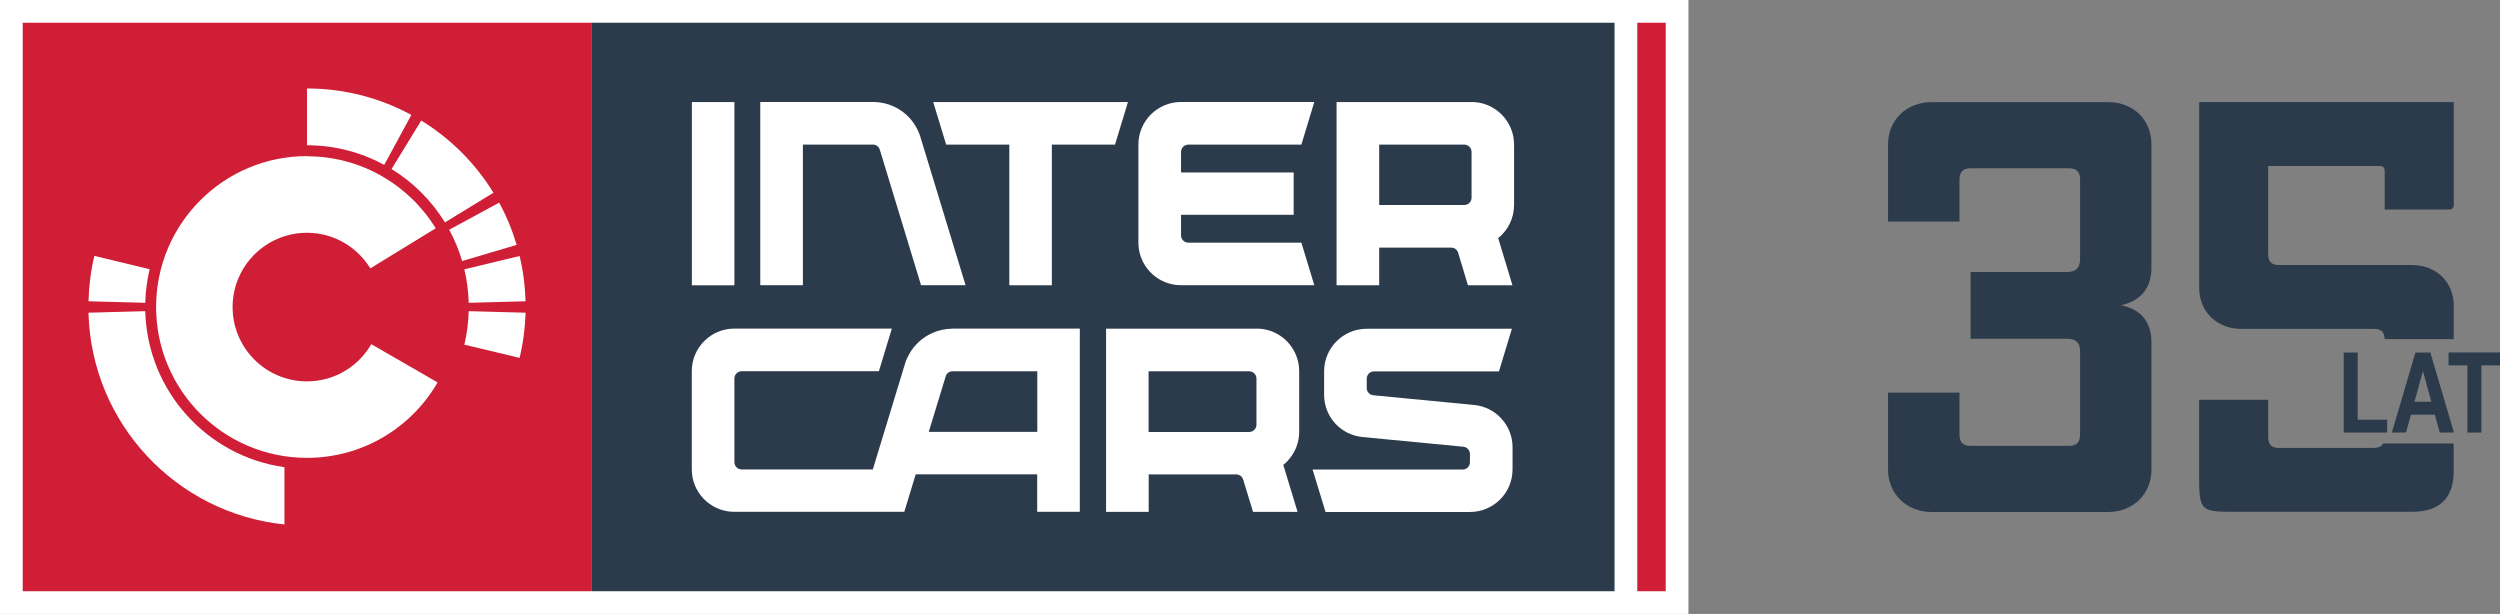
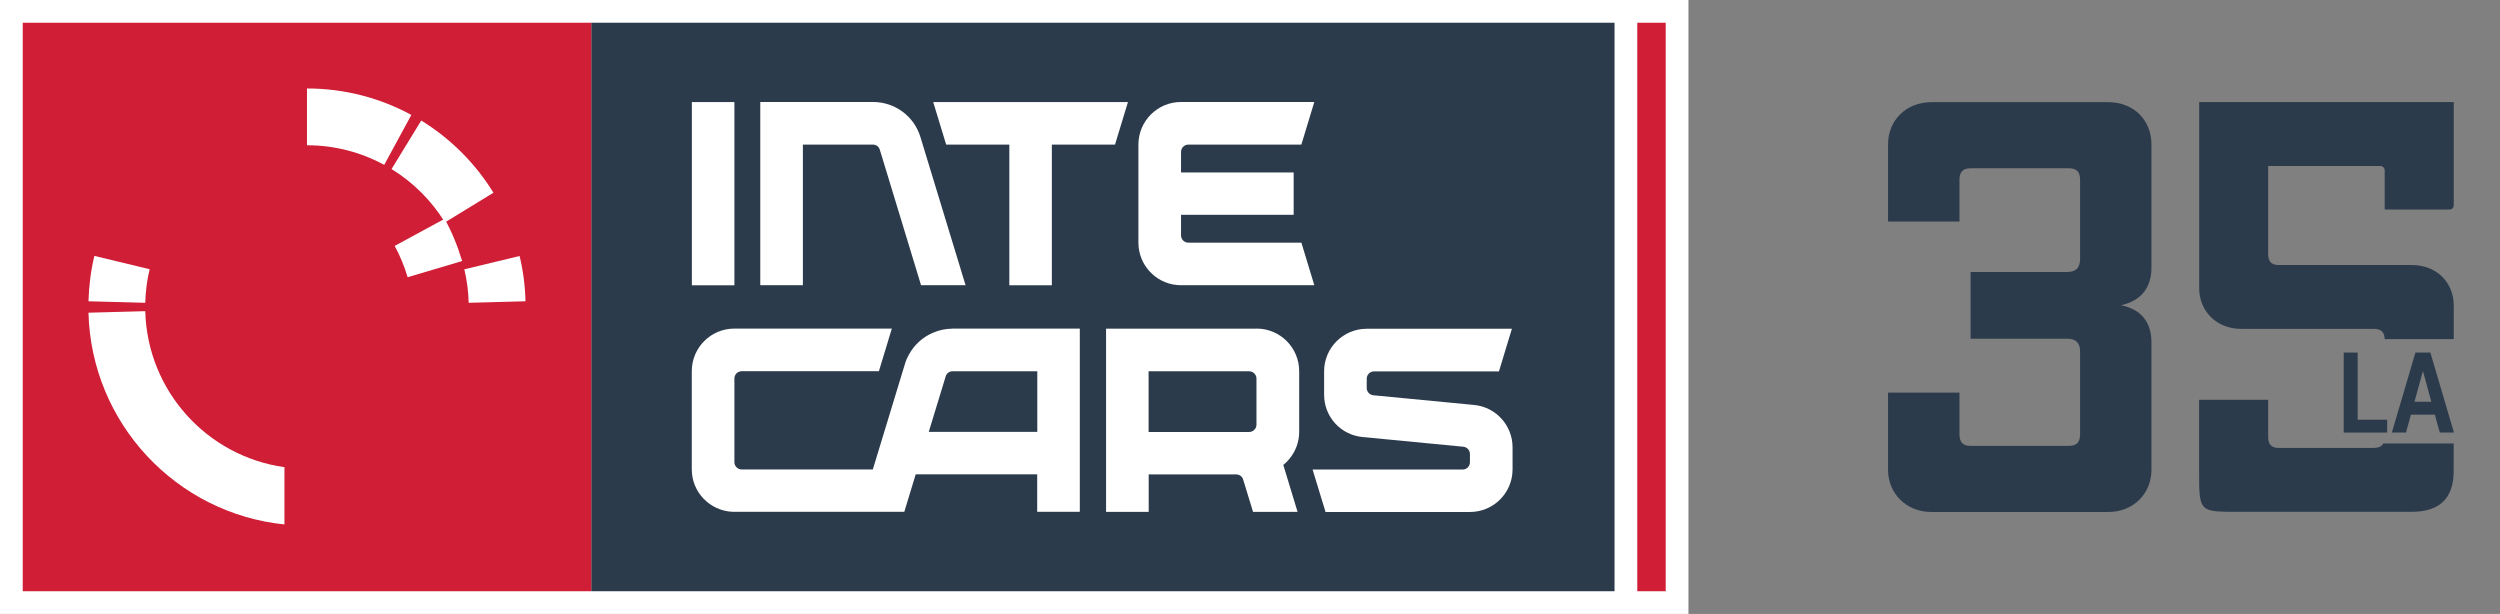
<svg xmlns="http://www.w3.org/2000/svg" id="Warstwa_2" viewBox="0 0 262.8 64.54">
  <rect x="0" y="0" width="262.8" height="64.54" fill="#808080" stroke="none" />
  <defs>
    <style>.cls-1{fill:#fff;}.cls-2{fill:#2c3b4c;}.cls-3{fill:#cf1e35;}</style>
  </defs>
  <g id="Warstwa_1-2">
    <polygon class="cls-1" points="177.49 64.54 0 64.54 0 0 177.49 0 177.49 64.54 177.49 64.54" />
    <polygon class="cls-2" points="62.15 62.15 169.72 62.15 169.72 2.39 62.15 2.39 62.15 62.15 62.15 62.15" />
    <polygon class="cls-3" points="172.11 62.15 175.1 62.15 175.1 2.39 172.11 2.39 172.11 62.15 172.11 62.15" />
    <polygon class="cls-1" points="98.1 10.73 99.46 15.2 106.1 15.2 106.1 29.99 106.1 29.99 106.1 29.99 110.57 29.99 110.57 29.99 110.57 29.99 110.57 15.2 117.21 15.2 118.57 10.73 98.1 10.73 98.1 10.73" />
    <path class="cls-1" d="M84.41,15.2h7.36c.33,0,.62.21.71.53l.22.71,4.12,13.54h4.68l-4.74-15.56c-.67-2.21-2.68-3.7-5-3.7h-11.84v19.26h4.48v-14.78h0Z" />
    <polygon class="cls-1" points="77.2 10.73 72.73 10.73 72.73 29.99 77.2 29.99 77.2 10.73 77.2 10.73" />
    <path class="cls-1" d="M154.96,42.57l-10.6-1.02c-.39-.04-.69-.37-.69-.76v-.98c0-.42.34-.77.77-.77h13.13l1.36-4.48h-15.26c-2.47,0-4.48,2-4.48,4.48v2.45c0,2.32,1.74,4.23,4.04,4.45l10.6,1.02c.39.04.69.38.69.77v.86c0,.42-.34.77-.77.77h-15.77l1.36,4.46h15.18c2.47,0,4.48-2,4.48-4.48v-2.32c0-2.3-1.75-4.23-4.04-4.45h0Z" />
    <path class="cls-1" d="M120.74,39.03h10.57c.42,0,.77.34.77.77v4.84c0,.42-.34.77-.77.77h-10.57v-6.37h0ZM132.08,34.55h-15.81v19.26h4.48v-3.94h9.2c.34,0,.64.22.73.54l1.04,3.4h4.68l-1.5-4.94c.32-.25.59-.55.83-.88.53-.73.84-1.63.84-2.6v-6.37c0-2.47-2-4.48-4.48-4.48h0Z" />
    <path class="cls-1" d="M109.04,45.4h-11.41l1.67-5.47.11-.37c.1-.32.38-.53.71-.53h8.92v6.37h0ZM100.12,34.55c-.74,0-1.43.16-2.07.44-1.05.45-1.93,1.24-2.49,2.26-.17.31-.33.64-.43,1l-3.38,11.1h-13.78c-.42,0-.77-.34-.77-.77v-8.79c0-.42.34-.77.77-.77h14.42l1.36-4.48h-16.55c-2.47,0-4.48,2-4.48,4.48v10.32c0,2.4,1.9,4.35,4.27,4.46h18.07l1.2-3.94h12.77v3.94h4.48v-19.26h-13.39Z" />
    <path class="cls-1" d="M136.8,25.51h-11.88c-.42,0-.77-.34-.77-.77v-2.16h11.84v-4.45h-11.84v-2.16c0-.42.34-.77.77-.77h11.88l1.36-4.48h-14.01c-2.47,0-4.48,2-4.48,4.48v10.31c0,2.32,1.78,4.24,4.05,4.45.14.01.28.02.43.02h14.01l-1.36-4.48h0Z" />
-     <path class="cls-1" d="M144.98,15.2h8.94c.42,0,.77.34.77.77v4.81c0,.42-.34.77-.77.77h-8.94v-6.35h0ZM154.69,10.73h-14.19v19.26h4.48v-3.96h7.57c.34,0,.64.22.73.54l1.03,3.42h4.68l-1.5-4.96c1.02-.82,1.67-2.08,1.67-3.48v-6.35c0-2.47-2-4.48-4.48-4.48h0Z" />
    <polygon class="cls-3" points="62.15 62.15 2.39 62.15 2.39 2.39 62.15 2.39 62.15 62.15 62.15 62.15" />
-     <path class="cls-1" d="M55.24,32.87l-5.97-.16c-.03,1.21-.19,2.39-.46,3.52l5.81,1.39c.37-1.53.58-3.13.63-4.76h0Z" />
-     <path class="cls-1" d="M48.58,27.44l5.73-1.7c-.46-1.55-1.07-3.04-1.84-4.44l-5.25,2.85c.56,1.03,1.02,2.14,1.36,3.29h0Z" />
+     <path class="cls-1" d="M48.58,27.44c-.46-1.55-1.07-3.04-1.84-4.44l-5.25,2.85c.56,1.03,1.02,2.14,1.36,3.29h0Z" />
    <path class="cls-1" d="M46.77,23.38l5.1-3.12c-1.9-3.09-4.5-5.69-7.59-7.59l-3.12,5.1c2.28,1.4,4.21,3.33,5.62,5.62h0Z" />
    <path class="cls-1" d="M32.27,9.29v5.98c2.94,0,5.7.75,8.12,2.06,1.4-2.58,1.84-3.39,2.85-5.25-3.26-1.77-7-2.78-10.97-2.78h0Z" />
    <path class="cls-1" d="M49.27,31.83l5.97-.16c-.04-1.64-.25-3.23-.62-4.76l-5.81,1.4c.27,1.14.43,2.31.46,3.53h0Z" />
    <path class="cls-1" d="M15.73,28.3l-5.81-1.4c-.37,1.53-.57,3.13-.62,4.77l5.97.16c.03-1.21.19-2.39.46-3.53h0Z" />
    <path class="cls-1" d="M29.9,55.13v-6.02c-8.13-1.14-14.41-8.01-14.63-16.4l-5.97.16c.3,11.62,9.21,21.09,20.6,22.26h0Z" />
-     <path class="cls-1" d="M32.27,16.41c-8.76,0-15.86,7.1-15.86,15.86s7.1,15.86,15.86,15.86c5.87,0,10.99-3.19,13.73-7.93l-6.97-4.02c-1.35,2.34-3.87,3.91-6.76,3.91-4.32,0-7.82-3.5-7.82-7.81s3.5-7.81,7.82-7.81c2.82,0,5.28,1.5,6.66,3.74l6.87-4.21c-2.79-4.54-7.8-7.57-13.52-7.57h0Z" />
    <path class="cls-2" d="M226.16,15.16v12.99c0,1.97-.98,3.45-3.2,3.94,2.22.43,3.2,1.91,3.2,3.88v13.42c0,2.46-1.85,4.43-4.55,4.43h-18.59c-2.65,0-4.55-1.97-4.55-4.43v-8.12h7.51v4.37c0,.8.31,1.23,1.17,1.23h10.34c.86,0,1.17-.43,1.17-1.23v-8.68c0-.92-.43-1.35-1.35-1.35h-10.16v-7.02h10.16c.92,0,1.35-.43,1.35-1.42v-8.25c0-.8-.31-1.23-1.17-1.23h-10.34c-.86,0-1.17.43-1.17,1.23v4.37h-7.51v-8.12c0-2.52,1.91-4.43,4.55-4.43h18.59c2.71,0,4.55,1.91,4.55,4.43Z" />
    <path class="cls-2" d="M250.94,44.11v1.36h-4.57v-8.41h1.47v7.06h3.1Z" />
    <path class="cls-2" d="M255.95,43.59h-2.51l-.52,1.88h-1.49l2.48-8.41h1.57l2.48,8.41h-1.49l-.52-1.88ZM255.58,42.23l-.88-3.23-.89,3.23h1.77Z" />
-     <path class="cls-2" d="M262.8,38.41h-1.96v7.06h-1.47v-7.06h-1.98v-1.36h5.41v1.36Z" />
    <path class="cls-2" d="M249.55,47.09h-9.99c-.83,0-1.13-.42-1.13-1.19v-3.87h-7.26v7.49c0,4.42,0,4.28,4.4,4.28h17.96q4.4,0,4.4-4.28v-2.9h-7.4c-.16.3-.47.46-.99.46ZM257.49,22.03c.25,0,.45-.2.45-.45v-10.85h-26.76v19.56c0,2.44,1.84,4.28,4.4,4.28h13.97c.81,0,1.11.4,1.13,1.08h7.26v-3.51c0-2.44-1.78-4.28-4.4-4.28h-13.98c-.83,0-1.13-.42-1.13-1.13v-9.28h11.79c.26,0,.46.21.46.46v4.12h6.8Z" />
  </g>
</svg>